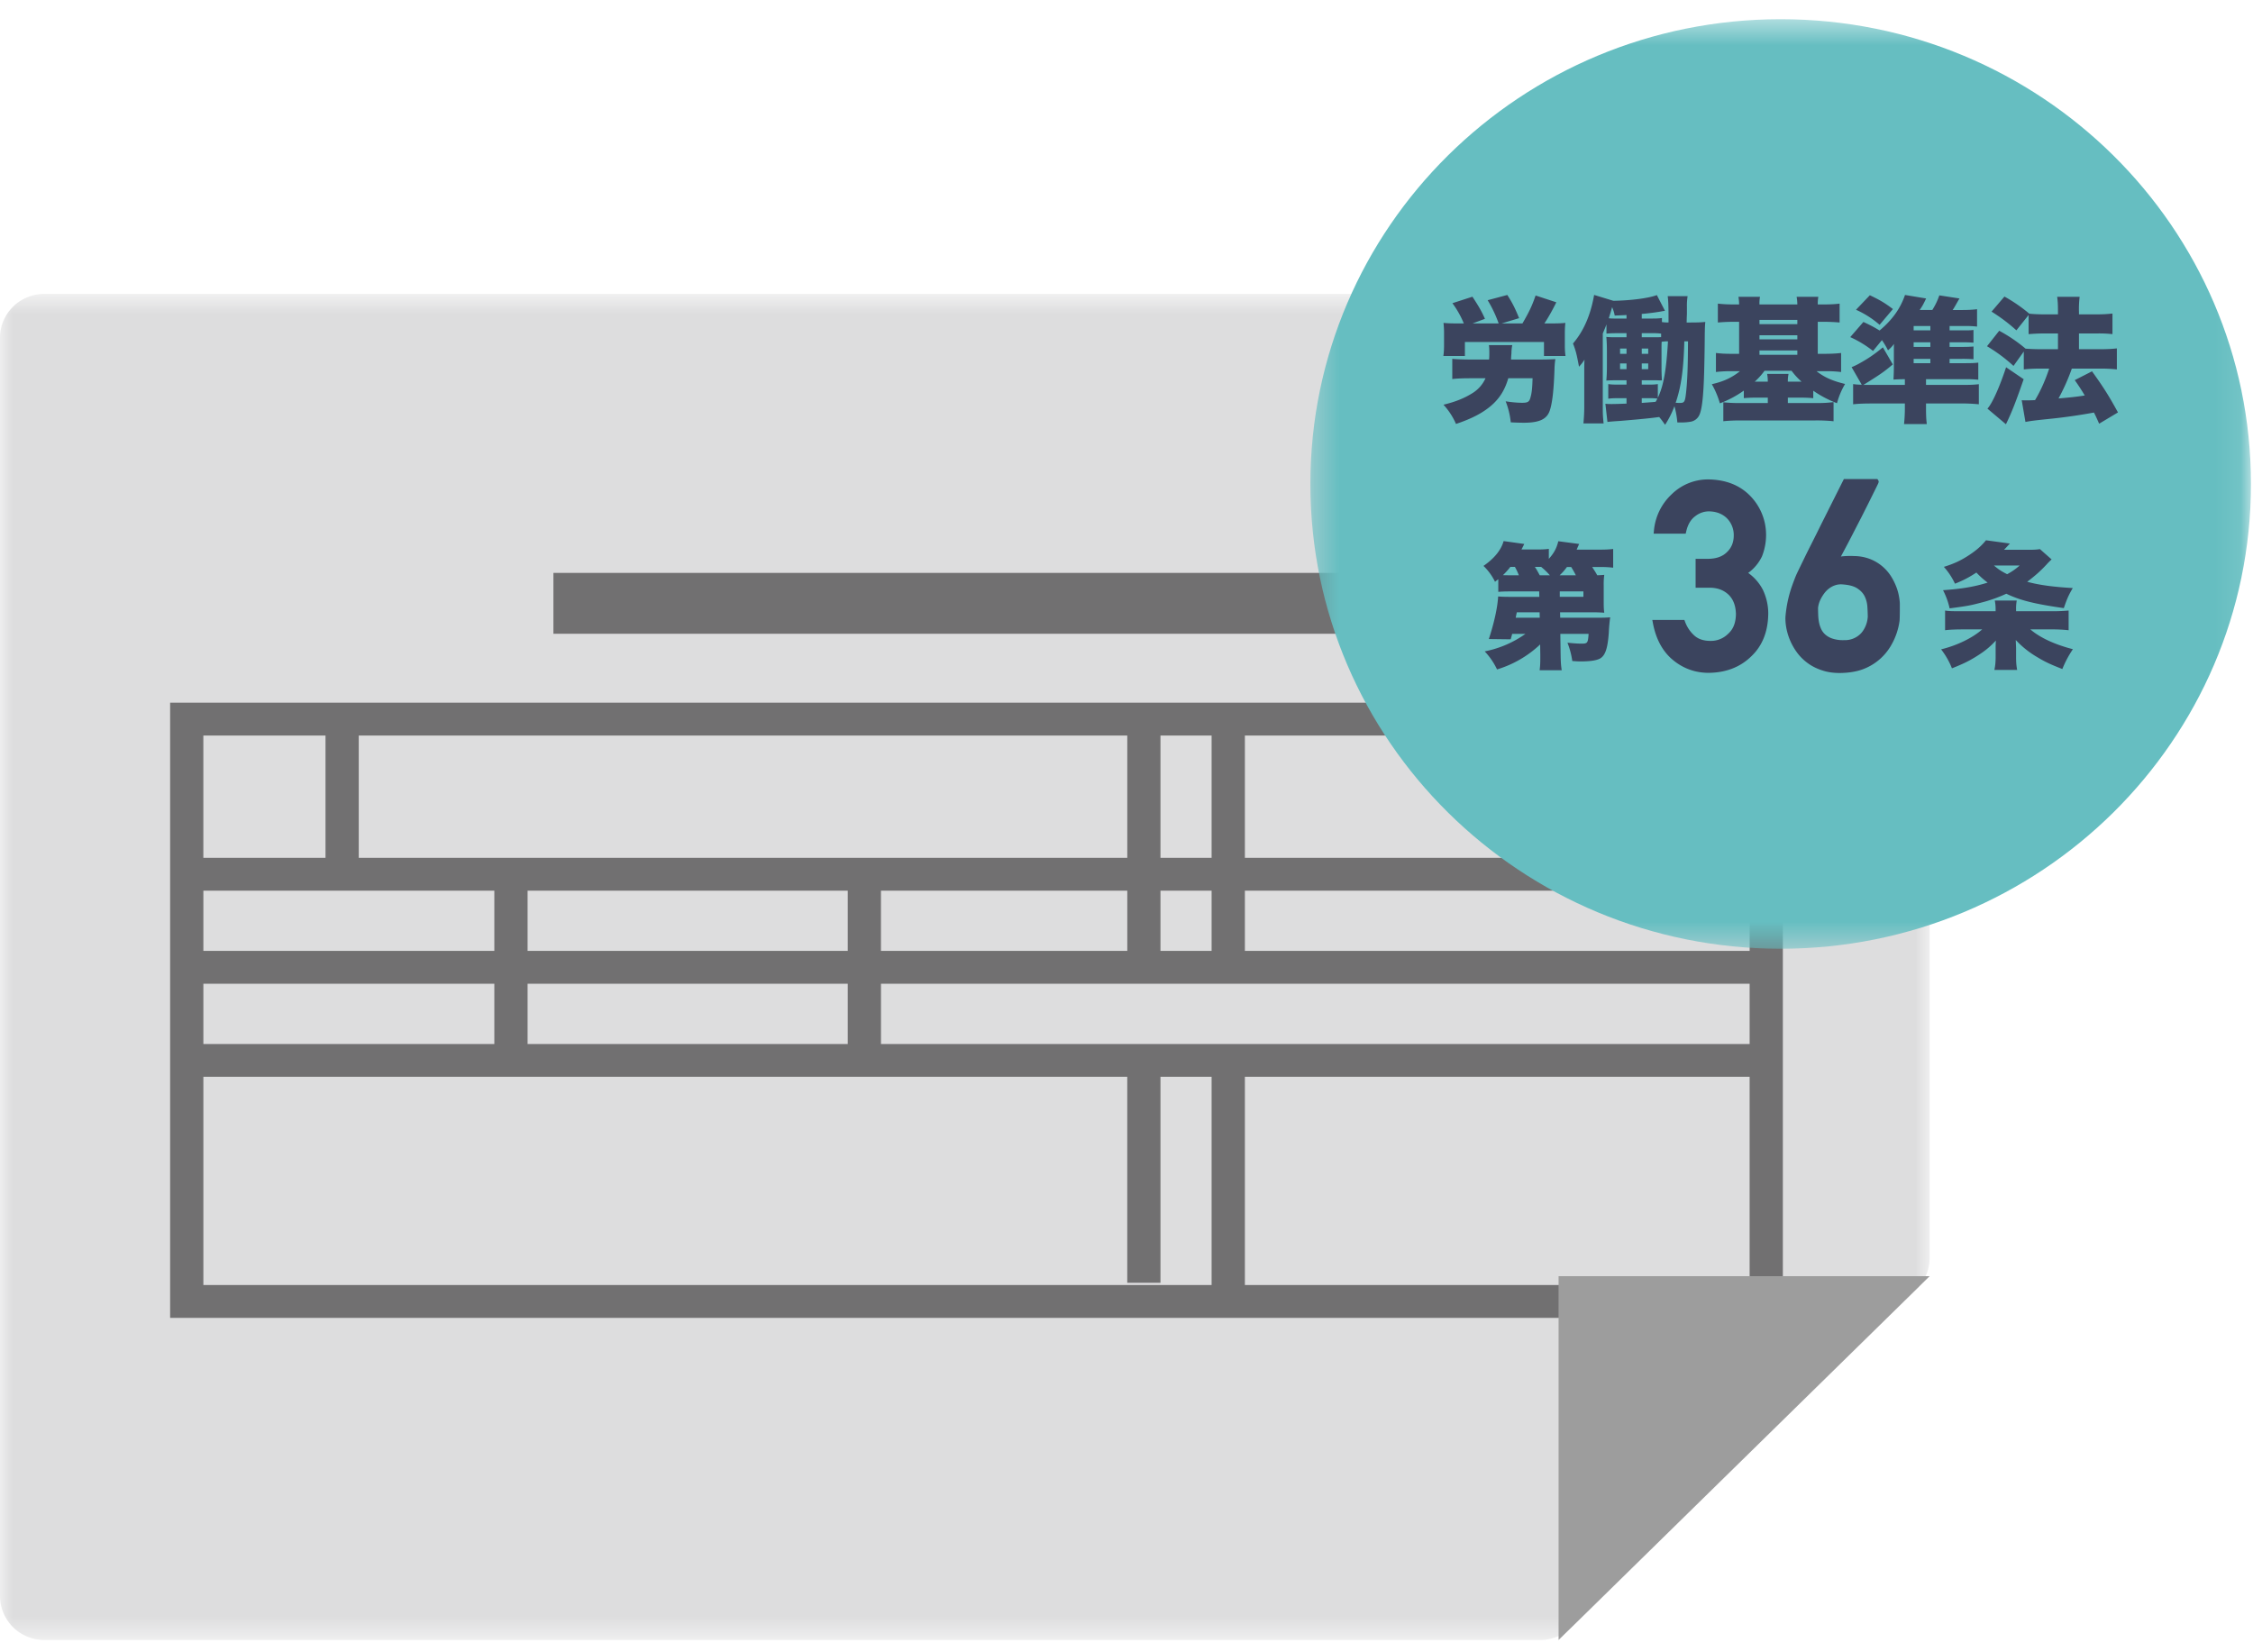
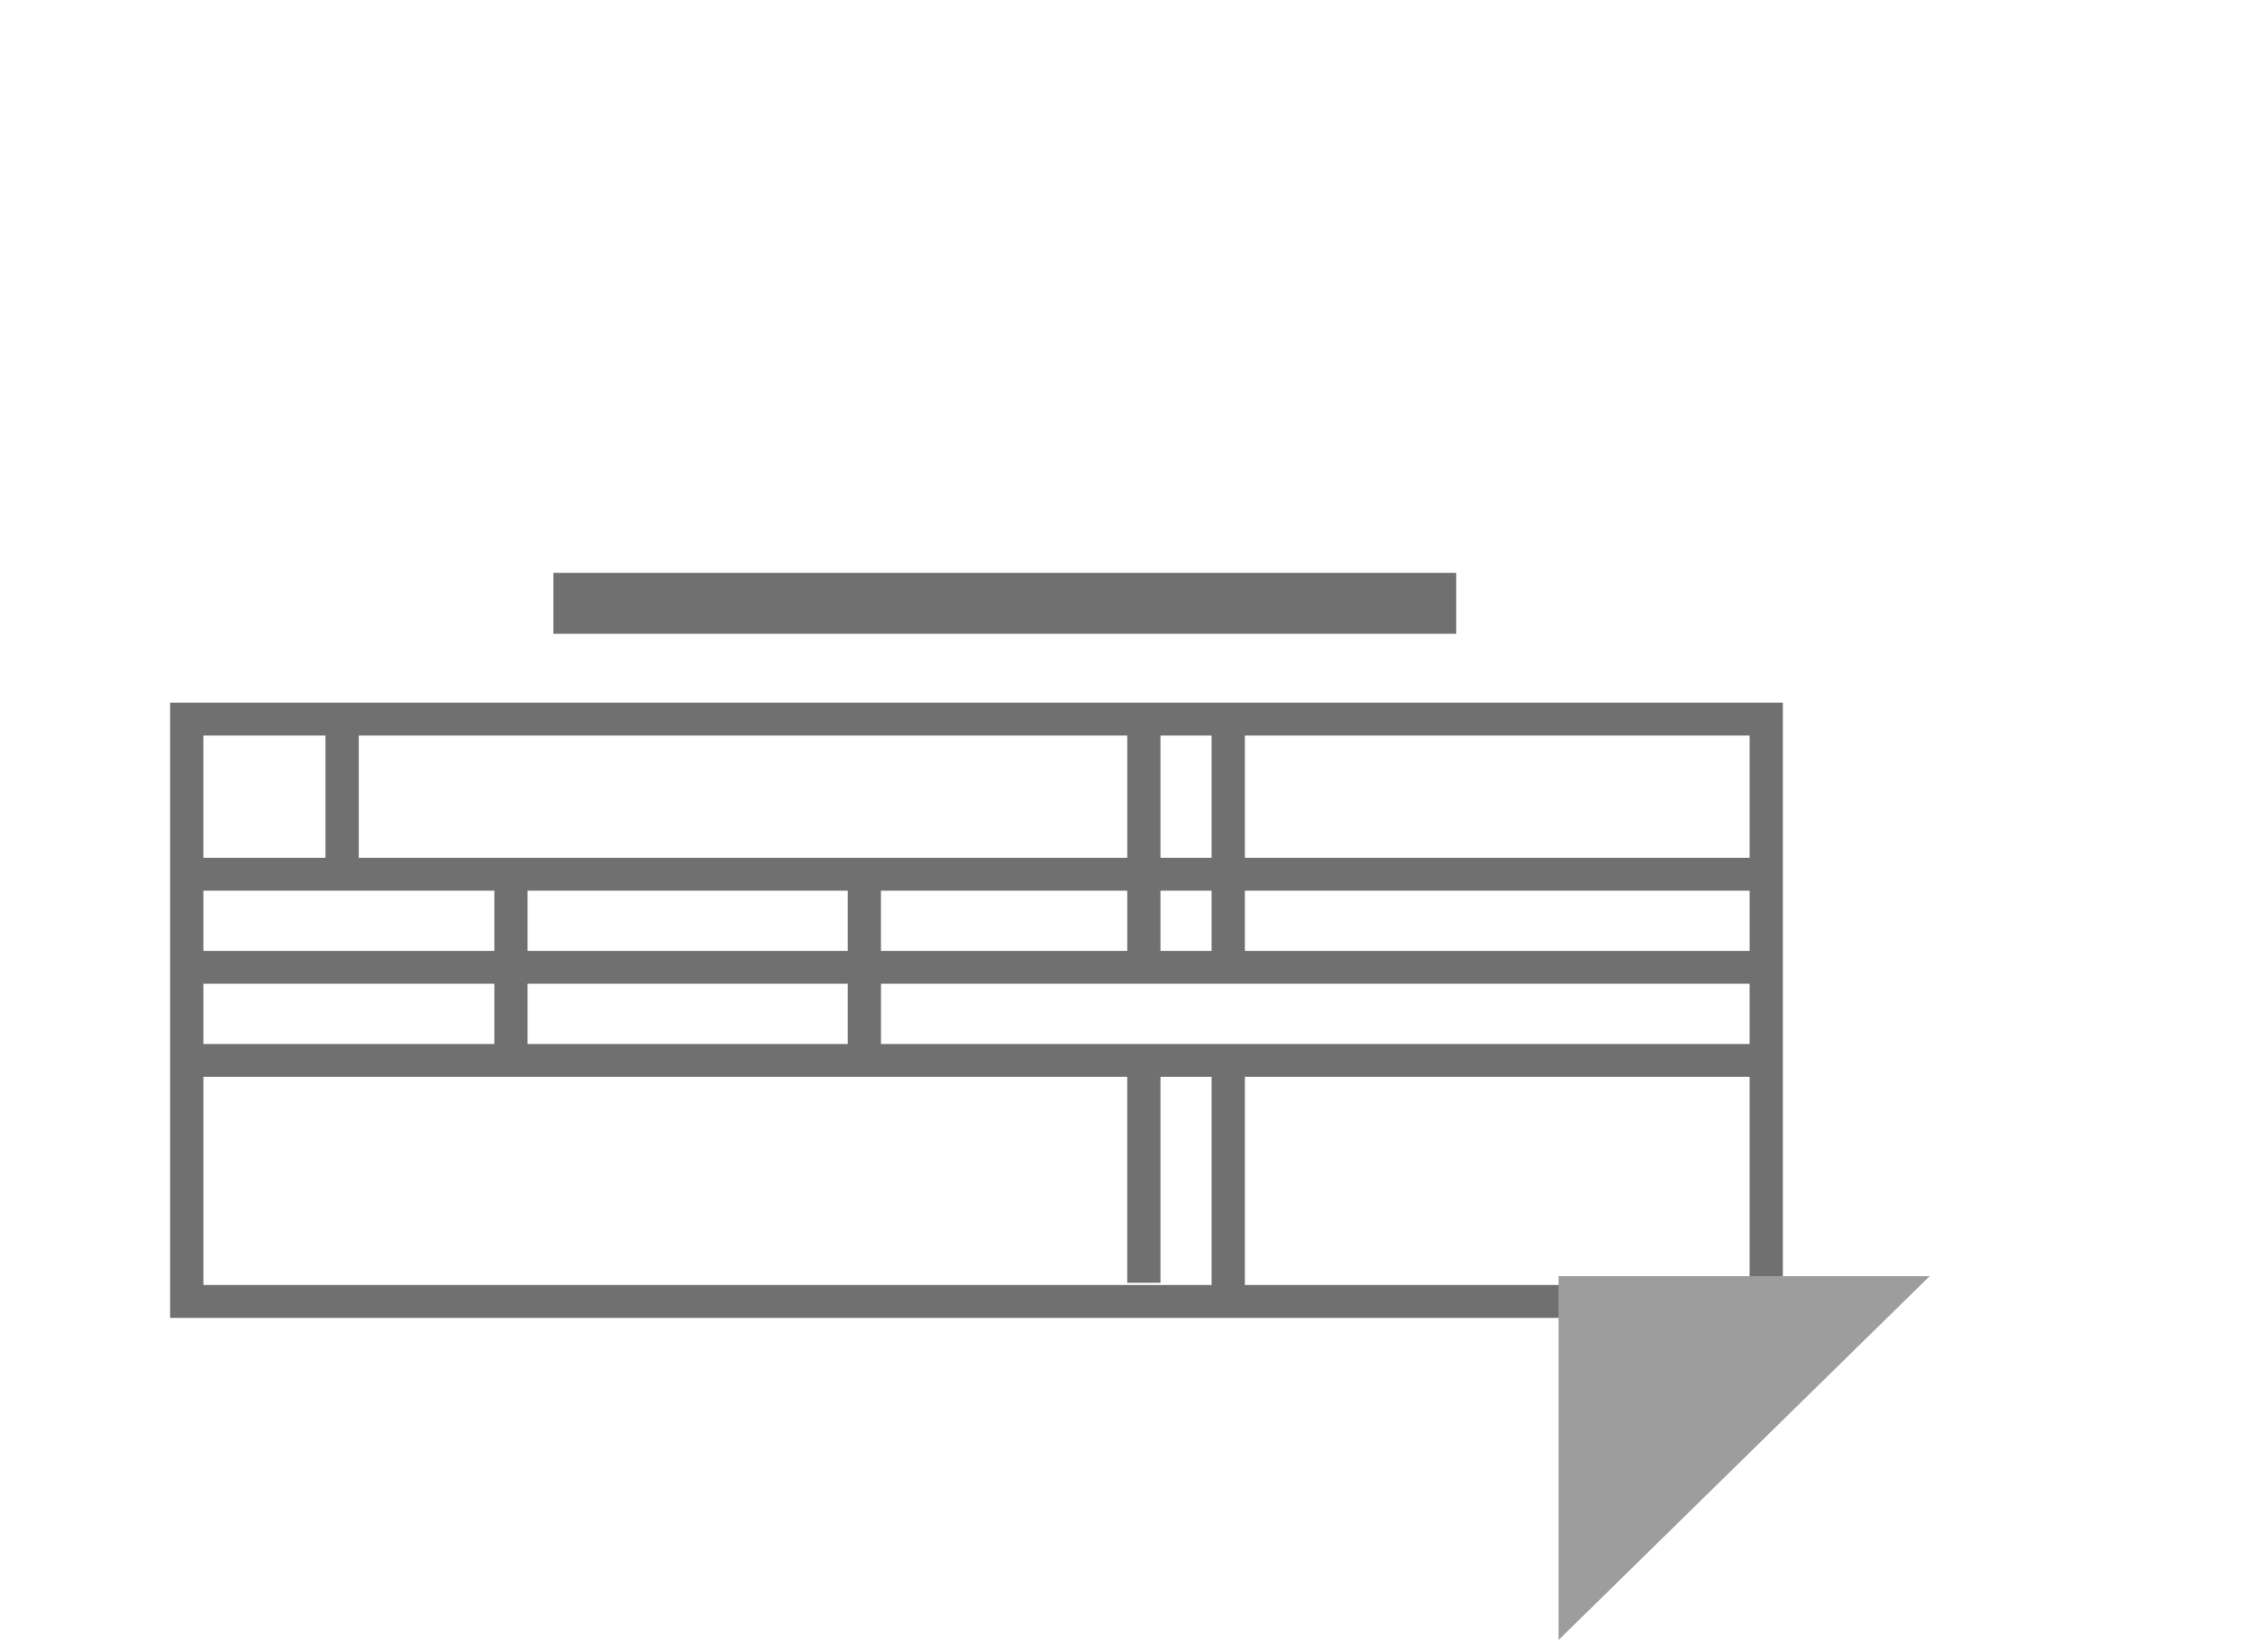
<svg xmlns="http://www.w3.org/2000/svg" xmlns:xlink="http://www.w3.org/1999/xlink" width="90" height="66">
  <defs>
-     <path id="a" d="M0 .688h77.083v53.767H0z" />
    <path id="c" d="M.344.453h37.573v37.13H.344z" />
-     <path id="e" d="M0 65.508h89.919V.768H0z" />
  </defs>
  <g fill="none" fill-rule="evenodd">
    <g transform="translate(0 11.052)">
      <mask id="b" fill="#fff">
        <use xlink:href="#a" />
      </mask>
-       <path fill="#DDDDDE" d="M0 2.439v50.265a1.76 1.76 0 0 0 1.772 1.751H61.53c.468 0 .917-.182 1.25-.508l13.78-13.51c.335-.328.523-.776.523-1.242V2.439c0-.967-.793-1.751-1.772-1.751H1.772C.793.688 0 1.472 0 2.438" mask="url(#b)" />
    </g>
    <path fill="#717071" d="M22.107 25.316h36.064v-2.432H22.107zM8.124 34.265h4.879V29.38h-4.88v4.885zm6.207 0h30.7V29.38h-30.7v4.885zm32.027 0H48.4V29.38h-2.043v4.885zm3.37 0h20.164V29.38H49.729v4.885zM8.125 37.983h11.622v-2.406H8.124v2.406zm12.95 0h12.79v-2.406h-12.79v2.406zm14.117 0h9.839v-2.406h-9.84v2.406zm11.167 0H48.4v-2.406h-2.043v2.406zm3.37 0h20.164v-2.406H49.729v2.406zM8.125 41.702h11.622v-2.406H8.124v2.406zm12.95 0h12.79v-2.406h-12.79v2.406zm14.117 0h34.7v-2.406h-34.7v2.406zM8.124 51.328H48.4v-8.314h-2.043v8.225H45.03v-8.225H8.124v8.314zm41.605 0h20.163v-8.314H49.729v8.314zM6.796 52.641h64.423V28.068H6.796v24.573z" />
    <path fill="#9D9D9D" d="M62.26 65.508V50.975h14.824z" />
    <g transform="translate(52.001 .314)">
      <mask id="d" fill="#fff">
        <use xlink:href="#c" />
      </mask>
-       <path fill="#66BEC1" d="M37.917 19.018c0 10.253-8.411 18.565-18.787 18.565C8.755 37.583.344 29.271.344 19.018.344 8.765 8.755.453 19.13.453c10.376 0 18.787 8.312 18.787 18.565" mask="url(#d)" />
    </g>
-     <path fill="#3B445E" d="M61.512 14.361c.236 0 .438-.006.62-.016a2.968 2.968 0 0 0-.034.363c-.027.861-.087 1.397-.191 1.695-.116.342-.417.483-1.036.483-.105 0-.319-.005-.521-.016a3.12 3.12 0 0 0-.204-.84c.242.038.472.059.664.059.214 0 .28-.038.324-.2.055-.19.076-.368.087-.78h-.97c-.137.47-.351.812-.696 1.105-.346.293-.78.515-1.393.72a2.728 2.728 0 0 0-.5-.768c.456-.11.818-.25 1.147-.456a1.34 1.34 0 0 0 .532-.601h-.609c-.269 0-.554.01-.718.032v-.807c.142.015.433.027.707.027h.763c.01-.104.01-.179.01-.276 0-.141-.005-.212-.017-.299h.933a1.72 1.72 0 0 0-.033.326c-.012.135-.012.15-.016.249h1.15zm-3.037-1.442a3.74 3.74 0 0 0-.456-.808l.8-.259c.252.384.357.564.5.883l-.494.184h1.042a5.004 5.004 0 0 0-.44-.927l.785-.21c.215.335.308.53.472.926l-.697.211h.83c.262-.45.383-.699.525-1.116l.828.272c-.148.303-.33.628-.477.844h.312c.225 0 .357-.005.527-.021-.017.135-.022.26-.022.477v.39c0 .195.005.287.027.455h-.86v-.559h-3.159v.559h-.86c.022-.163.027-.276.027-.46v-.385a3.76 3.76 0 0 0-.022-.477c.175.016.296.021.52.021h.292zm8.808.715c-.028 1.123-.127 1.816-.346 2.455.115.006.142.006.17.006.176 0 .203-.044.242-.38.054-.47.076-1.024.081-2.08h-.147zm-1.7 2.461c.131-.012.318-.022.553-.044.028-.043.038-.065.072-.13a2.258 2.258 0 0 0-.28-.016h-.345v.19zm0-1.35h.258v-.228h-.258v.228zm0-.612h.258v-.21h-.258v.21zm.642 1.756c.23-.487.339-1.1.405-2.255-.115 0-.16.007-.252.017-.006.125-.006.179-.006.347v.611c0 .272.006.413.017.586h-.104c-.05-.005-.149-.005-.351-.005h-.351v.173h.306c.154 0 .231-.005.336-.021v.547zm-.264-2.417c.247 0 .306 0 .395-.006v-.14a2.548 2.548 0 0 0-.368-.017h-.405v.163h.378zm-1.245 1.273h.258v-.228h-.258v.228zm0-.612h.258v-.21h-.258v.21zm.258-1.55c-.153.011-.225.011-.471.022a1.49 1.49 0 0 0-.104-.336l-.056.196a7.733 7.733 0 0 0-.076.248c.088.011.159.011.301.011h.406v-.14zm2.577.299c.274 0 .4-.006.57-.022-.016.168-.016.25-.021.455a73.443 73.443 0 0 1-.023 1.485c-.027 1.056-.093 1.63-.22 1.826a.464.464 0 0 1-.311.217 2.232 2.232 0 0 1-.412.032h-.13a3.32 3.32 0 0 0-.116-.65 3.664 3.664 0 0 1-.373.742c-.11-.152-.143-.2-.236-.31-.35.05-.86.098-1.535.154-.23.015-.395.026-.532.043l-.082-.727c.098.012.137.012.262.012.11 0 .308-.006.582-.017v-.217h-.346c-.191 0-.263.006-.383.021v-.584c.11.016.192.021.383.021h.346v-.173h-.258c-.28 0-.35 0-.548.01.016-.189.023-.335.023-.633v-.504c0-.282-.007-.412-.023-.606.137.015.214.015.543.015h.263v-.163h-.406c-.17 0-.274.006-.395.017v-.369c-.054.147-.076.195-.147.364v2.963c0 .255.005.358.033.629h-.806c.02-.223.033-.422.033-.677v-1.371c0-.217 0-.342.01-.499-.087.13-.12.174-.22.282-.092-.493-.125-.634-.24-.927.422-.492.702-1.127.844-1.94l.768.234c.724-.011 1.43-.109 1.738-.228l.324.629c-.072.01-.083.01-.16.027a9.835 9.835 0 0 1-.767.097v.184h.405c.198 0 .275-.005.401-.021v.162c.082.01.136.017.263.017v-.185c0-.498-.011-.71-.033-.867h.795a2.462 2.462 0 0 0-.027.428v.277c0 .005-.006.12-.011.347h.175z" />
    <mask id="f" fill="#fff">
      <use xlink:href="#e" />
    </mask>
    <path fill="#3B445E" d="M70.285 14.172h1.513v-.174h-1.513v.174zm0-.618h1.513v-.163h-1.513v.163zm0-.607h1.513v-.169h-1.513v.17zm-.105 2.297h.438c0-.124-.01-.217-.027-.309h.856a1.33 1.33 0 0 0-.028.31h.548a2.697 2.697 0 0 1-.4-.435h-1.08a2.667 2.667 0 0 1-.39.434h.083zm-.708-3.083a1.83 1.83 0 0 0-.027-.304h.861a1.485 1.485 0 0 0-.022.304h1.514a1.788 1.788 0 0 0-.029-.304h.867a1.537 1.537 0 0 0-.022.304h.225c.286 0 .46-.01.647-.033v.754a7.632 7.632 0 0 0-.647-.028h-.225v1.279h.275c.24 0 .455-.01.657-.033v.76a4.778 4.778 0 0 0-.619-.033h-.362c.318.25.642.39 1.14.51a3.02 3.02 0 0 0-.323.769 4.377 4.377 0 0 1-.948-.499v.298a4.942 4.942 0 0 0-.527-.021h-.488v.216h1.174c.251 0 .428-.011.652-.038v.764a6.635 6.635 0 0 0-.724-.032h-2.96c-.297 0-.521.01-.72.032v-.758c.187.02.379.032.659.032h1.118v-.216h-.438a4.87 4.87 0 0 0-.52.02v-.302a4.15 4.15 0 0 1-.956.509 3.502 3.502 0 0 0-.322-.765c.476-.107.805-.264 1.123-.519h-.334a5 5 0 0 0-.625.032v-.76c.176.023.367.034.62.034h.306v-1.279h-.203a7.47 7.47 0 0 0-.646.028v-.754c.197.022.372.033.646.033h.203zm6.972 2.346h.668v-.173h-.668v.173zm0-.65h.668v-.184h-.668v.184zm0-.661h.668v-.174h-.668v.174zm-1.75-1.403c.385.184.587.297.922.552l-.532.629a3.786 3.786 0 0 0-.943-.601l.554-.58zm2.244 3.402v.18h1.436c.335 0 .488-.006.674-.029v.803a7.037 7.037 0 0 0-.768-.033h-1.342v.13c0 .314.004.477.032.694h-.91a5.98 5.98 0 0 0 .033-.683v-.14h-1.3c-.356 0-.56.01-.767.032v-.807c.11.016.18.021.345.027l-.406-.705c.094-.033.143-.06.259-.118.405-.223.635-.38.991-.672l.396.682c-.352.298-.5.4-1.174.819h1.656v-.228c-.198 0-.302.005-.455.015a9.21 9.21 0 0 0 .016-.595v-.5c0-.145 0-.249.005-.33a1.303 1.303 0 0 1-.24.256 3.123 3.123 0 0 0-.242-.407l-.356.433a4.29 4.29 0 0 0-.91-.553l.526-.606c.302.14.422.206.647.342.504-.424.828-.873 1.015-1.42l.843.14c-.115.244-.153.31-.257.46h.505c.131-.21.213-.39.28-.584l.805.124c-.049.082-.049.082-.16.277-.032.054-.059.108-.114.184h.395c.203 0 .428-.01.581-.033v.695a3.921 3.921 0 0 0-.471-.023h-.626v.174h.494c.28 0 .35 0 .46-.016v.509a4.637 4.637 0 0 0-.46-.016h-.494v.184h.488c.248 0 .33-.006.467-.016v.509a5.197 5.197 0 0 0-.461-.016h-.494v.173h.626c.23 0 .373-.005.52-.022v.683a4.638 4.638 0 0 0-.57-.021h-1.518v.048zm3.901-.048c-.302.872-.461 1.289-.708 1.799l-.74-.624c.186-.195.482-.85.746-1.652l.702.477zm-.291-1.952a6.82 6.82 0 0 0-.992-.747l.515-.602a6.2 6.2 0 0 1 .992.683c.137.016.35.028.603.028h.543v-.099c0-.319-.01-.45-.032-.601h.898a3.907 3.907 0 0 0-.027.601v.099h.713c.257 0 .438-.012.625-.033v.823a4.702 4.702 0 0 0-.62-.027h-.718v.629h.866c.247 0 .466-.011.648-.033v.84a6.056 6.056 0 0 0-.648-.033h-1.151a8.11 8.11 0 0 1-.532 1.193c.52-.044.74-.07 1.048-.119a8.118 8.118 0 0 0-.4-.613l.69-.352c.444.618.657.948 1.037 1.642l-.752.45c-.104-.233-.131-.298-.208-.445a21.99 21.99 0 0 1-1.843.26c-.62.065-.69.077-.893.115l-.149-.867c.099.005.149.005.203.005.088 0 .236-.005.33-.01.23-.386.416-.808.564-1.259h-.367c-.236 0-.46.012-.647.033v-.715l-.411.575a6.329 6.329 0 0 0-1.059-.786l.488-.618a6.07 6.07 0 0 1 1.053.715c.137.01.346.022.582.022h.712v-.629h-.548c-.225 0-.422.011-.625.027v-.764l-.488.612zM62.308 23.84h.944v-.216h-.944v.217zm.642-.86a3.848 3.848 0 0 0-.186-.331h-.17c-.11.146-.17.216-.291.33h.647zm-1.037 0a2.835 2.835 0 0 0-.35-.337h-.252c.065.092.093.147.197.336h.405zm-.41 1.478h-.91c-.022.092-.022.092-.045.217h.96l-.005-.217zm-.83-1.479a2.305 2.305 0 0 0-.158-.336h-.18a2.99 2.99 0 0 1-.297.331c.105.005.165.005.297.005h.339zm.851 2.763a4.334 4.334 0 0 1-1.722.998 2.759 2.759 0 0 0-.493-.721 4.213 4.213 0 0 0 1.629-.7h-.532a2.758 2.758 0 0 1-.06.218l-.872-.011c.22-.667.35-1.284.372-1.701.105.01.263.016.521.016h1.124l-.005-.217h-1.151c-.23 0-.335.005-.483.017v-.504c-.044.032-.044.032-.131.102a2.195 2.195 0 0 0-.461-.634c.439-.303.707-.64.805-.992l.824.115c-.05.108-.06.119-.11.221h.565c.263 0 .39-.005.527-.026v.4c.207-.233.312-.427.378-.704l.832.109c-.044.102-.06.135-.098.227h.844c.318 0 .422-.006.614-.026v.747a4.14 4.14 0 0 0-.57-.027h-.268c.087.136.131.2.202.33.12-.005.16-.005.28-.016a2.784 2.784 0 0 0-.022.428v.66c0 .212.006.304.022.424a6.16 6.16 0 0 0-.515-.017h-1.25l.005.217h1.502c.204 0 .363-.005.494-.016a6.764 6.764 0 0 0-.055.618c-.044.612-.137.894-.334 1.018-.132.081-.39.125-.796.125-.082 0-.17-.005-.328-.017a3.256 3.256 0 0 0-.193-.731c.193.022.417.038.554.038.248 0 .263-.022.291-.39h-1.13l.012.846c.005.292.015.427.044.606h-.883c.021-.162.027-.26.027-.488v-.124l-.006-.418zm18.128-3.153c.17.146.29.228.527.347a2.47 2.47 0 0 0 .499-.347h-1.026zm2.303-.243a2.887 2.887 0 0 0-.209.21c-.24.26-.454.445-.766.683.481.13 1.041.206 1.82.25-.181.314-.23.433-.357.802-1.146-.163-1.733-.304-2.297-.575a5.825 5.825 0 0 1-1.059.369c-.372.097-.465.118-1.206.216a2.948 2.948 0 0 0-.263-.726c.751-.054 1.244-.135 1.782-.303a3.365 3.365 0 0 1-.45-.402c-.307.201-.515.31-.855.445a2.726 2.726 0 0 0-.444-.672c.406-.125.68-.255 1.003-.466.302-.2.494-.369.68-.596l.954.13c-.11.12-.147.162-.235.25h.986c.21 0 .313-.006.45-.027l.466.412zm.039 2.07c.268 0 .466-.012.641-.028v.786a6.08 6.08 0 0 0-.707-.033h-.823c.39.331.965.601 1.7.791a4.138 4.138 0 0 0-.421.792c-.473-.185-.697-.288-1.016-.483a3.714 3.714 0 0 1-.844-.677c.005.195.012.243.012.335v.332c0 .227.01.346.043.53h-.91c.038-.184.05-.32.05-.537v-.313c0-.104 0-.169.01-.325-.253.27-.45.428-.778.633-.297.185-.516.293-.977.477a3.069 3.069 0 0 0-.433-.758c.647-.158 1.272-.466 1.64-.797h-.768c-.297 0-.543.011-.713.033v-.786c.126.022.253.027.494.027h1.524v-.092a1.71 1.71 0 0 0-.033-.336h.878a1.669 1.669 0 0 0-.027.341v.087h1.458zm-12.159-1.531a1.75 1.75 0 0 0 .552-.664 2.33 2.33 0 0 0 .162-.861 2.224 2.224 0 0 0-.614-1.532c-.419-.442-.99-.67-1.702-.678a2.078 2.078 0 0 0-1.46.598 2.26 2.26 0 0 0-.704 1.45l-.012.12h1.28l.021-.085c.061-.276.182-.482.359-.612a.885.885 0 0 1 .556-.195c.292.007.522.095.704.268a.95.95 0 0 1 .281.687c0 .279-.088.498-.272.673-.181.18-.434.268-.773.268h-.479v1.154h.562c.305 0 .55.09.745.27.197.186.297.446.304.79-.007.341-.106.595-.307.776a.972.972 0 0 1-.716.288c-.265 0-.478-.07-.636-.211a1.382 1.382 0 0 1-.374-.555l-.027-.07h-1.28l.024.129c.12.637.39 1.133.802 1.472.41.339.89.511 1.425.511.687-.007 1.257-.227 1.694-.652.448-.418.679-.995.686-1.716 0-.325-.071-.64-.21-.94a1.902 1.902 0 0 0-.591-.683m4.775 1.765a1.112 1.112 0 0 1-.178.53.8.8 0 0 1-.174.194.887.887 0 0 1-.596.196 1.324 1.324 0 0 1-.47-.065.836.836 0 0 1-.28-.16.695.695 0 0 1-.163-.22 1.195 1.195 0 0 1-.087-.274 1.93 1.93 0 0 1-.031-.293 9.395 9.395 0 0 1-.006-.277 1.028 1.028 0 0 1 .1-.339 1.54 1.54 0 0 1 .14-.23.95.95 0 0 1 .19-.198.837.837 0 0 1 .25-.135.732.732 0 0 1 .31-.034c.257.018.455.073.588.164.133.089.23.196.288.318.06.126.095.262.104.404.01.153.016.293.016.418m1.25-.81a2.039 2.039 0 0 0-.104-.384 2.46 2.46 0 0 0-.207-.42 1.745 1.745 0 0 0-.82-.694 1.824 1.824 0 0 0-.656-.13 3.509 3.509 0 0 0-.45.008.832.832 0 0 0-.087.012l.04-.074.24-.452c.086-.166.177-.34.27-.522l.28-.543.258-.512.214-.432.147-.297c.061-.125.079-.158.043-.214l-.033-.05h-1.339l-.03.06-.898 1.79c-.112.23-.225.455-.337.677-.113.223-.216.429-.306.614l-.228.47c-.063.13-.102.212-.116.247a9.839 9.839 0 0 0-.145.38 4.915 4.915 0 0 0-.267 1.188c-.015.122-.01.268.013.433a2.398 2.398 0 0 0 .426 1.048c.124.174.279.329.462.459.183.132.403.235.654.306.181.05.383.075.6.075.086 0 .174-.004.265-.011.308-.025.58-.09.808-.197a2.161 2.161 0 0 0 .96-.852 2.656 2.656 0 0 0 .364-1.029c.003-.048.006-.107.007-.179l.003-.2v-.291c0-.069-.01-.162-.03-.284" mask="url(#f)" />
  </g>
</svg>